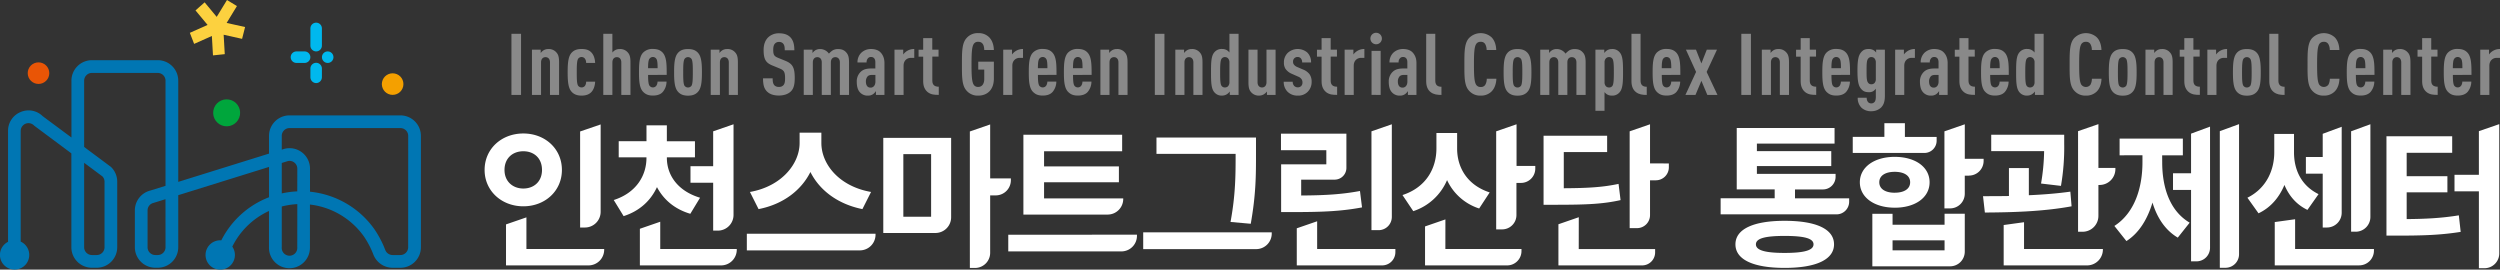
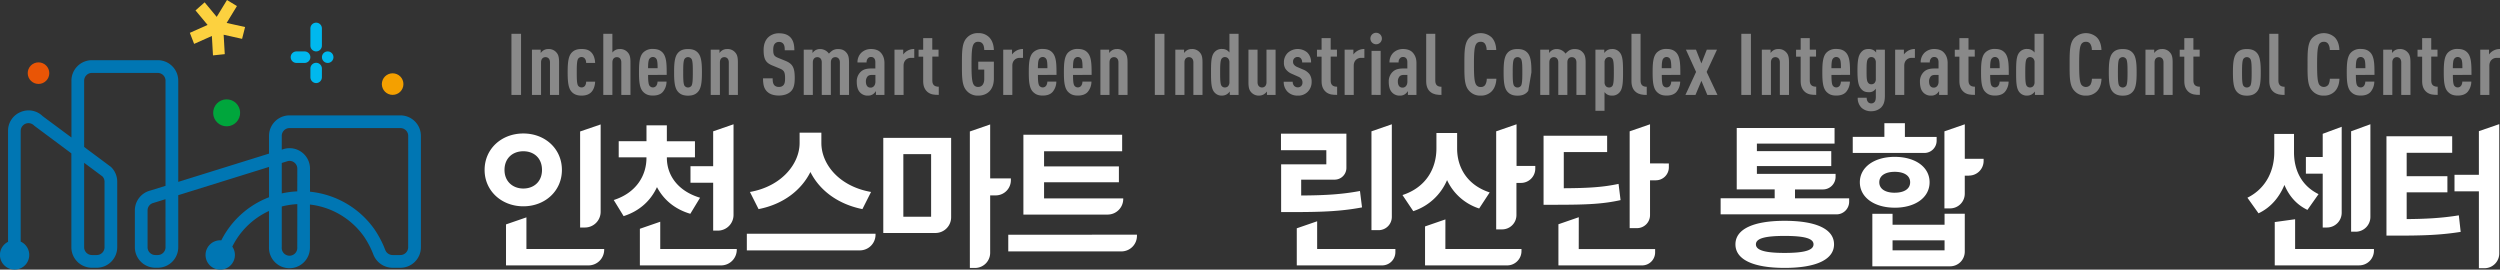
<svg xmlns="http://www.w3.org/2000/svg" viewBox="0 0 2173.87 234.41">
  <rect x="0" y="0" width="2173.87" height="234.41" fill="#333333" stroke="none" />
  <defs>
    <style>.cls-1{fill:#fcd13f;}.cls-2{fill:#00a63c;}.cls-3{fill:#e95506;}.cls-4{fill:#f4a000;}.cls-5{fill:#0076b3;}.cls-6{fill:#00b8ee;}.cls-7{fill:#fff;}.cls-8{fill:#898989;}</style>
  </defs>
  <g id="레이어_2" data-name="레이어 2">
    <g id="Layer_1" data-name="Layer 1">
      <polygon class="cls-1" points="194.48 30.22 194.48 30.21 210.51 33.78 213.11 23.5 197.08 19.94 206.02 5.27 197.38 0 188.44 14.67 188.44 14.67 177.94 2.04 170 9.05 180.5 21.68 180.5 21.68 180.5 21.68 165.07 28.55 168.8 38.16 184.23 31.29 185.2 48.16 195.44 47.08 194.48 30.22 194.48 30.22" />
      <circle class="cls-2" cx="197.06" cy="98.1" r="11.72" transform="translate(68.83 277.02) rotate(-80.83)" />
      <circle class="cls-3" cx="33.48" cy="63.61" r="9.38" transform="translate(-21.96 17.86) rotate(-22.71)" />
      <circle class="cls-4" cx="341.43" cy="73.12" r="9.38" transform="translate(201.86 393.19) rotate(-78.53)" />
      <path class="cls-5" d="M348.15,100.33H251.73a17.84,17.84,0,0,0-17.81,17.82v15.42L155,158.15v-88a17.83,17.83,0,0,0-17.81-17.82H79.93A17.83,17.83,0,0,0,62.12,70.18v49.39L37.1,101A17.48,17.48,0,0,0,18,97.39,17.54,17.54,0,0,0,7,113.85v96.43a12.74,12.74,0,1,0,11-.19V113.85a6.76,6.76,0,0,1,11.54-4.78,6,6,0,0,0,.61.52l31.91,23.76V215a17.84,17.84,0,0,0,17.81,17.82h4.19A17.84,17.84,0,0,0,101.93,215V158a17.75,17.75,0,0,0-5.21-12.61,7.31,7.31,0,0,0-.61-.52L73.17,127.79V70.18a6.77,6.77,0,0,1,6.76-6.77h57.24a6.77,6.77,0,0,1,6.76,6.77v91.4l-13.14,4.09A17.76,17.76,0,0,0,117.27,183V215a17.84,17.84,0,0,0,17.81,17.82h2.09A17.84,17.84,0,0,0,155,215V169.72l78.94-24.57v26.36A77.58,77.58,0,0,0,192.43,209c-.3,0-.6-.05-.91-.05A12.76,12.76,0,1,0,202,214.46a66.55,66.55,0,0,1,31.89-31V215a17.81,17.81,0,1,0,35.61,0V177.85a67,67,0,0,1,47,27.84,78.11,78.11,0,0,1,8,15.23,18,18,0,0,0,16.8,11.93h6.82A17.84,17.84,0,0,0,366,215V118.15A17.84,17.84,0,0,0,348.15,100.33Zm-259,53.13A6.76,6.76,0,0,1,90.89,158v57a6.78,6.78,0,0,1-6.77,6.77H79.93A6.77,6.77,0,0,1,73.17,215V141.57ZM143.93,215a6.77,6.77,0,0,1-6.76,6.77h-2.09a6.78,6.78,0,0,1-6.77-6.77V183a6.74,6.74,0,0,1,5.22-6.59l.37-.1,10-3.12Zm114.56,0A6.77,6.77,0,1,1,245,215V179.57a67.29,67.29,0,0,1,13.53-2.07Zm0-48.59A77.66,77.66,0,0,0,245,168.2V141.71l5.38-1.67a6.76,6.76,0,0,1,8.15,6.62ZM354.92,215a6.78,6.78,0,0,1-6.77,6.77h-6.82a6.89,6.89,0,0,1-6.41-4.63,88.06,88.06,0,0,0-9.35-17.82,78.06,78.06,0,0,0-56-32.61V146.66a17.8,17.8,0,0,0-21.89-17.34l-.37.1-2.31.72v-12a6.78,6.78,0,0,1,6.77-6.77h96.42a6.78,6.78,0,0,1,6.77,6.77Z" />
      <path class="cls-6" d="M274.91,44.7a5,5,0,0,1-5-5V24.71a5,5,0,1,1,10,0V39.66A5,5,0,0,1,274.91,44.7Z" />
      <path class="cls-6" d="M274.91,72.26a5.13,5.13,0,0,1-5-5.23V59.61a5,5,0,1,1,10,0V67A5.13,5.13,0,0,1,274.91,72.26Z" />
      <path class="cls-6" d="M252.78,49.72a5,5,0,0,1,5-5h7.09a5,5,0,0,1,0,10h-7.09A5,5,0,0,1,252.78,49.72Z" />
      <circle class="cls-6" cx="284.95" cy="49.72" r="5.02" />
      <path class="cls-7" d="M455.06,179.39c-18.91,0-33.67-13.42-33.67-31.59,0-18.44,14.76-31.73,33.67-31.73s33.55,13.29,33.55,31.73C488.61,166,474,179.39,455.06,179.39Zm0-15.46c9.26,0,16.24-6.1,16.24-16.13,0-10.31-7-16.27-16.24-16.27s-16.37,6-16.37,16.27C438.69,157.83,445.94,163.93,455.06,163.93Zm70.31,52.61v.51a13.66,13.66,0,0,1-13.58,13.73H440V195.13L457.75,189v27.52ZM508.7,197.83h-4.26V114.32l17.85-6.11V184.1A13.66,13.66,0,0,1,508.7,197.83Z" />
      <path class="cls-7" d="M600.27,185.9c-13.82-4.07-23.34-12.48-29-23.19-5.37,11.66-15,20.75-29,25.22l-8.59-14c19.86-6.38,28.45-21.56,28.45-36.61v-.54H538v-14h24.15V109h17.71v13.83H604.3v14H579.88v.54c0,14.23,8.72,28.47,28.85,34.57Zm40.39,30.64v.51a13.66,13.66,0,0,1-13.58,13.73H556.4V198.93l17.71-6.12v23.73Zm-20.53-72V114.19l17.71-6.12v78.74a13.65,13.65,0,0,1-13.58,13.73h-4.13V158.92H600.41V144.54Z" />
      <path class="cls-7" d="M761.32,203.25V204a13.65,13.65,0,0,1-13.58,13.72H649.41V203.25Zm-11.41-21.42c-21.47-4.34-37.3-16.41-45.22-32.27-7.91,15.86-23.61,28.07-45.08,32.27l-7.51-14.91c27.77-4.89,43.2-24.68,43.2-42.58v-9h18.92v9c0,18.31,15.3,37.69,43.21,42.58Z" />
      <path class="cls-7" d="M768.06,119.87h59v69a13.65,13.65,0,0,1-13.57,13.72H768.06Zm17.44,68.6h24.15V134H785.5Zm80.4-18.57H861v49.79A13.19,13.19,0,0,1,847.92,233h-4.59V114.32L861,108.21v46.91h18v1.53A13.18,13.18,0,0,1,865.9,169.9Z" />
      <path class="cls-7" d="M988.64,204.07V205a13.54,13.54,0,0,1-13.47,13.61H876.74v-14.5Zm-25.41-17.49H889.89V117.16h85.87v14.37H907.87v13.15h65.07v13.83H907.87v14H976.7V173A13.55,13.55,0,0,1,963.23,186.58Z" />
-       <path class="cls-7" d="M1105.84,202v1a13.55,13.55,0,0,1-13.47,13.62h-98.3V202Zm-31.4-68.2h-68.83V119.6h86.54v14.77c0,17.5,0,34.58-4.56,60.21L1070,193c4.43-23.87,4.43-41.63,4.43-58.58Z" />
      <path class="cls-7" d="M1184.35,180.34c-17.31,3.25-33.14,4.07-59.44,4.07H1114V142.92h39.31V130.58h-39.44V116.21h56.89v29.72a10.23,10.23,0,0,1-10.17,10.28h-29.15V170c21.87-.13,35.83-1.08,51.12-3.93Zm29,36.2v2.66a11.52,11.52,0,0,1-11.46,11.58h-74.28V198.52l17.71-6.11v24.13Zm-14.55-16.4h-6.25V114.19l17.71-6.12v80.48A11.53,11.53,0,0,1,1198.78,200.14Z" />
      <path class="cls-7" d="M1286.2,181.29a46.38,46.38,0,0,1-27.91-24.68,48.24,48.24,0,0,1-29.38,27l-9.39-14c20.8-6.78,29.52-23.46,29.52-40.54V115.66h18v13.56c0,15.87,8.31,31.59,28.31,38.1Zm-29.38,35.25H1323v1.72a12.46,12.46,0,0,1-12.39,12.52h-71.47V196.89l17.71-6.11ZM1335,144.27v2.27a12.44,12.44,0,0,1-12.38,12.51h-4v27.89a12.45,12.45,0,0,1-12.38,12.52H1301V114.19l17.71-6.12v36.2Z" />
      <path class="cls-7" d="M1409.16,174c-15.17,3.39-29.26,4.06-56.63,4.06H1342.2V118h55.28v14.24h-37.7v31.45c22-.13,34.21-.95,47.63-3.79Zm-36.37,42.57h66.42v2.86A11.31,11.31,0,0,1,1428,230.78h-72.88V195l17.71-6.12Zm78.36-74.44v3.28a11.31,11.31,0,0,1-11.25,11.37h-5.12V187a11.31,11.31,0,0,1-11.25,11.37h-6.46V114.19l17.71-6.12v34Z" />
      <path class="cls-7" d="M1607.93,172.47v2.93a11,11,0,0,1-10.92,11H1496.17v-14h47v-7.72h-33V111.32h85.07v13.56H1527.7v6.51h64.67v13H1527.7v6.78h68.43v2.51a11,11,0,0,1-10.93,11.05h-24.36v7.72Zm-13.15,40c0,13.29-15.69,20.48-42.93,20.48s-42.8-7.19-42.8-20.48,15.69-20.47,42.8-20.47S1594.78,199.05,1594.78,212.47Zm-17.84,0c0-5.15-7.92-7.32-25.09-7.32s-25,2.17-25,7.32,7.92,7.46,25,7.46S1576.94,217.63,1576.94,212.47Z" />
      <path class="cls-7" d="M1673.42,133h-62.37v-14h27.51V107.12h17.84v11.93H1684l0,3.38A10.65,10.65,0,0,1,1673.42,133Zm-25.87,47.59c-17.85,0-30.33-9-30.33-22.1s12.48-22.1,30.33-22.1,30.32,8.81,30.32,22.1S1665.39,180.61,1647.55,180.61Zm43.34,5.29h17.57v32.87a12.75,12.75,0,0,1-12.69,12.82h-67.68V185.9h17.58v9.49h45.22Zm-43.34-18.31c7.91,0,13.41-3.11,13.41-9.08s-5.5-9.08-13.41-9.08-13.42,3.11-13.42,9.08S1639.63,167.59,1647.55,167.59ZM1690.89,209h-45.22v8.68h45.22Zm21.25-56.27h-3.68v15.65a12.75,12.75,0,0,1-12.69,12.82h-5v-67l17.71-6.12v30h16.37v1.82A12.75,12.75,0,0,1,1712.14,152.68Z" />
-       <path class="cls-7" d="M1801.34,179.39c-25.49,4.75-54.2,5.29-75.4,5.42l-1.61-14.23c6.84,0,14.49,0,22.54-.14V146.17h17.31v23.59c12.21-.54,24.55-1.49,36.09-3.11Zm-26.56-19.8a179.3,179.3,0,0,0,2.68-28.2h-46V117.16h63.46v7.72a196.08,196.08,0,0,1-2.81,36.75ZM1760,216.54h68.56v.39a13.77,13.77,0,0,1-13.7,13.85h-72.57V195.67l17.71-2.45Zm79.43-70.5V147a13.78,13.78,0,0,1-13.7,13.84h-1.06v26.83a13.78,13.78,0,0,1-13.7,13.85h-4V114.05l17.71-6.11V146Z" />
-       <path class="cls-7" d="M1880.14,141.15c0,20.88,6,41.9,23.88,52.48l-10.33,13c-11-6.5-18-17.35-22-30.5-4.29,14.23-11.54,26.44-22.67,33.49l-10.47-13.16c18-11.52,24.42-33.89,24.42-55.32v-6.1H1843.1v-14.5h55v14.5h-18Zm25.09-24.93,16.5-6.11V215.4A11.79,11.79,0,0,1,1910,227.25h-4.77v-62.1h-15.7v-14.5h15.7Zm41.73-8.28V221a11.79,11.79,0,0,1-11.73,11.85h-5V114.05Z" />
      <path class="cls-7" d="M2006.43,182.51c-9.66-4.61-16.1-12.34-20-21.7-4.42,10.58-11.67,19.53-22.54,24.68l-9.66-13.56c16.91-8.4,23.35-24.54,23.35-39.45v-16h17.17v16c0,14.64,5.91,28.74,21.34,36.33Zm57.83,34v1.33a12.84,12.84,0,0,1-12.78,12.91H1978V193.09l17.71-2.45v25.9Zm-44.55-65.49h-14.63V136.54h14.63V116.35l16.5-6.11v74.68a12.84,12.84,0,0,1-12.77,12.91h-3.73Zm28.69,50.44h-4v-87.3l16.77-6.12v80.51A12.84,12.84,0,0,1,2048.4,201.49Z" />
      <path class="cls-7" d="M2092.72,190.51c16.64-.14,30.19-.81,45.35-3.26l1.61,14.38c-17.85,2.84-33.68,3.25-54.48,3.25h-10.06V118.51h57.16v14.37h-39.58v20.34h35.42v14h-35.42Zm80.5-82.57V220.31a12.84,12.84,0,0,1-12.77,12.91h-4.94V166.37h-21.2V152h21.2V114.05Z" />
      <path class="cls-8" d="M444.72,82.54V29.39h8.36V82.54Z" />
      <path class="cls-8" d="M478.23,82.54V54.25c0-3.06-1.71-4.55-3.88-4.55s-3.88,1.49-3.88,4.55V82.54h-7.91V43.2h7.61v2.91a9,9,0,0,1,2.62-2.46,7.78,7.78,0,0,1,3.95-1,8.62,8.62,0,0,1,7.17,3.06c1.57,1.79,2.24,3.95,2.24,8.51V82.54Z" />
      <path class="cls-8" d="M514.06,80.23c-2,2-4.85,2.91-8.36,2.91-3.73,0-7-1-9.33-4.18-2.46-3.43-2.76-9.48-2.76-16.12s.3-12.69,2.76-16.13c2.32-3.21,5.6-4.1,9.33-4.1,3.36,0,6.05.59,8.29,2.76,2.46,2.39,3.36,6,3.51,9.33h-7.84A5.79,5.79,0,0,0,508.61,51a3.56,3.56,0,0,0-2.91-1.42,3.66,3.66,0,0,0-3.06,1.65c-1,1.79-1.12,5.74-1.12,11.57s.08,9.85,1.12,11.64a3.8,3.8,0,0,0,6,.23A6,6,0,0,0,509.66,71h7.84C517.35,74.63,516.23,78.06,514.06,80.23Z" />
      <path class="cls-8" d="M540.26,82.54V54.25c0-3.06-1.71-4.55-3.88-4.55s-3.88,1.49-3.88,4.55V82.54h-7.91V29.39h7.91V45.74a7.74,7.74,0,0,1,2.31-2.09,7.85,7.85,0,0,1,4-1,8.62,8.62,0,0,1,7.17,3.06c1.57,1.79,2.24,3.95,2.24,8.51V82.54Z" />
      <path class="cls-8" d="M563.55,65.15c0,4.48.23,7.91,1.2,9.33a3.69,3.69,0,0,0,6,0,6.44,6.44,0,0,0,1-3.51h7.84a14.16,14.16,0,0,1-3.28,9c-2,2.24-5.08,3.13-8.51,3.13-3.66,0-6.12-.82-8.51-3.21-3.36-3.36-3.66-9.93-3.66-17.09s.3-13.74,3.66-17.1a11.14,11.14,0,0,1,8.43-3.13c3.29,0,6.12.67,8.44,3.13,3.81,4,3.51,12,3.58,19.41Zm7.17-14a3.62,3.62,0,0,0-6,0c-.9,1.12-1.2,4.11-1.2,8.14h8.29C571.84,55.3,571.62,52.31,570.72,51.19Z" />
      <path class="cls-8" d="M607.59,79c-2.31,3.21-5.52,4.18-9.33,4.18s-7-1-9.33-4.18c-2.46-3.43-2.76-9.48-2.76-16.12s.3-12.69,2.76-16.13c2.32-3.21,5.53-4.1,9.33-4.1s7,.89,9.33,4.1c2.47,3.44,2.77,9.48,2.77,16.13S610.06,75.53,607.59,79Zm-6.27-27.69a3.66,3.66,0,0,0-6.12,0c-1,1.79-1.12,5.74-1.12,11.57s.08,9.85,1.12,11.64a3.77,3.77,0,0,0,6.12,0c1-1.79,1.12-5.82,1.12-11.64S602.37,53.06,601.32,51.27Z" />
      <path class="cls-8" d="M633.72,82.54V54.25c0-3.06-1.72-4.55-3.88-4.55S626,51.19,626,54.25V82.54H618V43.2h7.62v2.91a9.12,9.12,0,0,1,2.61-2.46,7.85,7.85,0,0,1,4-1,8.6,8.6,0,0,1,7.16,3.06c1.57,1.79,2.24,3.95,2.24,8.51V82.54Z" />
      <path class="cls-8" d="M687.62,79.56c-2.17,2.09-5.68,3.51-10.38,3.51s-8.06-1.27-10.3-3.51c-2.54-2.54-3.44-5.83-3.44-11.42h8.36c0,2.83.3,4.62,1.5,6a5,5,0,0,0,3.88,1.42,4.92,4.92,0,0,0,4-1.5c1.12-1.27,1.42-3.06,1.42-5.89,0-5.68-.9-7.09-5-8.74l-6.35-2.61C666,54.55,664,51.64,664,43.43c0-4.78,1.42-8.66,4.33-11.28a13.39,13.39,0,0,1,9.11-3.2c4.25,0,7.39,1.12,9.55,3.2,2.77,2.69,3.74,6.5,3.74,11.58h-8.36c0-2.39-.15-4.26-1.27-5.68a4.41,4.41,0,0,0-3.74-1.57,4.47,4.47,0,0,0-3.58,1.5c-1,1.12-1.42,2.91-1.42,5.22,0,4.33.67,5.68,4.41,7.17L683,52.91c6.34,2.61,8.06,6,8.06,14.93C691.05,73.29,690.3,76.94,687.62,79.56Z" />
      <path class="cls-8" d="M730.31,82.54V54.25c0-3.06-1.79-4.55-3.95-4.55s-3.89,1.49-3.89,4.55V82.54h-7.91V54.25c0-3.06-1.72-4.55-3.88-4.55s-3.88,1.49-3.88,4.55V82.54h-7.91V43.2h7.61v2.91a9.12,9.12,0,0,1,2.61-2.46,7.85,7.85,0,0,1,4-1,9.37,9.37,0,0,1,7.69,4,15,15,0,0,1,3.51-3,9.59,9.59,0,0,1,4.18-1c3.65,0,5.67,1,7.46,3.06,1.57,1.79,2.32,3.95,2.32,8.51V82.54Z" />
      <path class="cls-8" d="M761.66,82.54V79.18a9.91,9.91,0,0,1-2.39,2.62,7.26,7.26,0,0,1-4.48,1.34,8.8,8.8,0,0,1-7.39-3.28C745.84,78,745,75,745,71.05a11.4,11.4,0,0,1,3.65-8.81c1.94-1.72,4.48-2.69,9-2.69h3.51V54.1c0-2.91-1.35-4.55-3.81-4.55a3.32,3.32,0,0,0-2.62,1.12,5,5,0,0,0-1.19,3.66h-7.91a11.43,11.43,0,0,1,3.36-8.51,12.17,12.17,0,0,1,8.28-3.21c3.29,0,6.35.82,8.36,2.91s3.44,5,3.44,9.25V82.54Zm-.44-17.39H758.6c-1.71,0-3,.15-4.1,1.19a6.61,6.61,0,0,0-1.57,4.41c0,3.51,1.42,5.45,4.1,5.45,2.39,0,4.19-2,4.19-5.23Z" />
      <path class="cls-8" d="M792.27,50.29c-3.74,0-6.57,2.54-6.57,6.8V82.54h-7.91V43.2h7.61v4.18A11.61,11.61,0,0,1,795,42.61v7.68Z" />
      <path class="cls-8" d="M806.75,80.16c-2.47-2-4-4.93-4-9.56V49.25h-4v-6h4V33.13h7.91V43.2h5.45v6H810.7v20.9c0,3.66,1.87,5.3,5.6,5.3v7.09C812.57,82.54,809.43,82.25,806.75,80.16Z" />
      <path class="cls-8" d="M850.64,83.14a12.67,12.67,0,0,1-10.3-4.48c-4-4.48-3.89-12.24-3.89-22.69s-.07-18.22,3.89-22.7a12.7,12.7,0,0,1,10.3-4.47,12.89,12.89,0,0,1,9.48,3.58c2.61,2.69,4,6.57,4.1,11.12h-8.36c-.07-3-.74-7.16-5.22-7.16a4.29,4.29,0,0,0-4,2c-1.57,2.54-1.86,7.91-1.86,17.62s.29,15.08,1.86,17.62a4.29,4.29,0,0,0,4,2c3.58,0,5.22-3.13,5.22-6.79V60.52h-5.22V53.65h13.58V68.36C864.22,78,858.55,83.14,850.64,83.14Z" />
      <path class="cls-8" d="M886.84,50.29c-3.73,0-6.57,2.54-6.57,6.8V82.54h-7.91V43.2H880v4.18a11.65,11.65,0,0,1,9.56-4.77v7.68Z" />
      <path class="cls-8" d="M902.52,65.15c0,4.48.22,7.91,1.19,9.33a3.7,3.7,0,0,0,6,0,6.53,6.53,0,0,0,1-3.51h7.84a14.17,14.17,0,0,1-3.29,9c-2,2.24-5.07,3.13-8.51,3.13-3.66,0-6.12-.82-8.51-3.21-3.36-3.36-3.66-9.93-3.66-17.09s.3-13.74,3.66-17.1a11.17,11.17,0,0,1,8.44-3.13c3.28,0,6.12.67,8.43,3.13,3.81,4,3.51,12,3.59,19.41Zm7.16-14a3.62,3.62,0,0,0-6,0c-.89,1.12-1.19,4.11-1.19,8.14h8.28C910.8,55.3,910.58,52.31,909.68,51.19Z" />
      <path class="cls-8" d="M933.05,65.15c0,4.48.22,7.91,1.19,9.33a3.7,3.7,0,0,0,6,0,6.44,6.44,0,0,0,1-3.51h7.84a14.17,14.17,0,0,1-3.29,9c-2,2.24-5.07,3.13-8.51,3.13-3.66,0-6.12-.82-8.51-3.21-3.36-3.36-3.66-9.93-3.66-17.09s.3-13.74,3.66-17.1a11.17,11.17,0,0,1,8.44-3.13c3.28,0,6.12.67,8.43,3.13,3.81,4,3.51,12,3.59,19.41Zm7.16-14a3.62,3.62,0,0,0-6,0c-.89,1.12-1.19,4.11-1.19,8.14h8.28C941.33,55.3,941.11,52.31,940.21,51.19Z" />
      <path class="cls-8" d="M972.53,82.54V54.25c0-3.06-1.71-4.55-3.88-4.55s-3.88,1.49-3.88,4.55V82.54h-7.91V43.2h7.61v2.91a9.15,9.15,0,0,1,2.62-2.46,7.81,7.81,0,0,1,3.95-1,8.62,8.62,0,0,1,7.17,3.06c1.57,1.79,2.24,3.95,2.24,8.51V82.54Z" />
      <path class="cls-8" d="M1004.18,82.54V29.39h8.36V82.54Z" />
      <path class="cls-8" d="M1037.7,82.54V54.25c0-3.06-1.72-4.55-3.88-4.55s-3.88,1.49-3.88,4.55V82.54H1022V43.2h7.62v2.91a9.12,9.12,0,0,1,2.61-2.46,7.85,7.85,0,0,1,4-1,8.6,8.6,0,0,1,7.16,3.06c1.57,1.79,2.24,3.95,2.24,8.51V82.54Z" />
      <path class="cls-8" d="M1069.35,82.54v-3a9.31,9.31,0,0,1-2.61,2.46,7.91,7.91,0,0,1-4,1.12,8.13,8.13,0,0,1-6.94-3.06c-2.62-3.21-2.76-8.73-2.76-17.24s.14-14,2.76-17.17a8.14,8.14,0,0,1,6.94-3.06,7.85,7.85,0,0,1,4,1,7.74,7.74,0,0,1,2.31,2.09V29.39H1077V82.54Zm-.3-28.14a5,5,0,0,0-1.27-3.73,3.91,3.91,0,0,0-2.69-1.05,3.52,3.52,0,0,0-3,1.65c-1,1.79-1.12,5.74-1.12,11.57s.07,9.85,1.12,11.64a3.45,3.45,0,0,0,3,1.57,3.84,3.84,0,0,0,2.69-1,5,5,0,0,0,1.27-3.73Z" />
      <path class="cls-8" d="M1101.67,82.54v-3A9.4,9.4,0,0,1,1099,82a7.87,7.87,0,0,1-4,1.12,8.62,8.62,0,0,1-7.17-3.06c-1.57-1.79-2.24-4-2.24-8.51V43.2h7.91V71.5c0,3.06,1.72,4.55,3.89,4.55s3.88-1.49,3.88-4.55V43.2h7.91V82.54Z" />
      <path class="cls-8" d="M1137,79.93a11.35,11.35,0,0,1-8.59,3.21,12.16,12.16,0,0,1-8.66-3.21,12,12,0,0,1-3.5-8.88h7.83a5.08,5.08,0,0,0,1.35,3.73,4.52,4.52,0,0,0,6,.07,4.21,4.21,0,0,0,1.12-3.13,4.88,4.88,0,0,0-.82-2.91,6.62,6.62,0,0,0-3.06-2.24l-5.22-2.32a12.58,12.58,0,0,1-5.75-4.55,9.85,9.85,0,0,1-1.27-5.37,11.28,11.28,0,0,1,3.43-8.44,12.84,12.84,0,0,1,16.8-.3,11.46,11.46,0,0,1,3.36,8.74h-7.76a5,5,0,0,0-1.12-3.59,3.64,3.64,0,0,0-2.77-1.19,3.85,3.85,0,0,0-4,4.1A3.83,3.83,0,0,0,1125,56a6.72,6.72,0,0,0,2.91,2.24l5.23,2.24a12.52,12.52,0,0,1,5.74,4.33,11.27,11.27,0,0,1,1.65,6.42A11.93,11.93,0,0,1,1137,79.93Z" />
      <path class="cls-8" d="M1153.18,80.16c-2.47-2-4-4.93-4-9.56V49.25h-4v-6h4V33.13h7.91V43.2h5.45v6h-5.45v20.9c0,3.66,1.87,5.3,5.6,5.3v7.09C1159,82.54,1155.86,82.25,1153.18,80.16Z" />
      <path class="cls-8" d="M1183.71,50.29c-3.74,0-6.57,2.54-6.57,6.8V82.54h-7.92V43.2h7.62v4.18a11.61,11.61,0,0,1,9.55-4.77v7.68Z" />
      <path class="cls-8" d="M1196.62,38.5a5,5,0,1,1,5-5A5,5,0,0,1,1196.62,38.5Zm-4,44V44.25h7.92V82.54Z" />
      <path class="cls-8" d="M1224.24,82.54V79.18a9.91,9.91,0,0,1-2.39,2.62,7.28,7.28,0,0,1-4.48,1.34,8.8,8.8,0,0,1-7.39-3.28c-1.57-1.87-2.39-4.86-2.39-8.81a11.41,11.41,0,0,1,3.66-8.81c1.94-1.72,4.48-2.69,9-2.69h3.51V54.1c0-2.91-1.34-4.55-3.81-4.55a3.31,3.31,0,0,0-2.61,1.12,5,5,0,0,0-1.19,3.66h-7.92a11.47,11.47,0,0,1,3.36-8.51,12.22,12.22,0,0,1,8.29-3.21c3.28,0,6.34.82,8.36,2.91s3.43,5,3.43,9.25V82.54Zm-.45-17.39h-2.61c-1.72,0-3,.15-4.11,1.19a6.61,6.61,0,0,0-1.57,4.41c0,3.51,1.42,5.45,4.11,5.45,2.39,0,4.18-2,4.18-5.23Z" />
      <path class="cls-8" d="M1244.09,80.16c-2.46-1.87-3.95-4.86-3.95-9.56V29.39h7.91V70.15c0,3.51,1.72,5.3,5.37,5.3v7.09C1249.77,82.54,1246.71,82.17,1244.09,80.16Z" />
      <path class="cls-8" d="M1296.72,79.78a12.82,12.82,0,0,1-9.18,3.36,12.69,12.69,0,0,1-10.31-4.48c-4-4.48-3.88-12.17-3.88-22.62s-.07-18.29,3.88-22.77a14.15,14.15,0,0,1,19.56-1c2.61,2.46,4.11,6.49,4.26,11.2h-8.36a10.23,10.23,0,0,0-1.27-5.15,4.11,4.11,0,0,0-3.88-1.94,4.29,4.29,0,0,0-4,2c-1.57,2.54-1.87,7.91-1.87,17.62s.3,15.08,1.87,17.62a4.29,4.29,0,0,0,4,2,4.23,4.23,0,0,0,4-1.94,10.29,10.29,0,0,0,1.27-5.22h8.36C1301,73.21,1299.4,77.32,1296.72,79.78Z" />
-       <path class="cls-8" d="M1328.89,79c-2.31,3.21-5.53,4.18-9.33,4.18s-7-1-9.33-4.18c-2.47-3.43-2.76-9.48-2.76-16.12s.29-12.69,2.76-16.13c2.31-3.21,5.52-4.1,9.33-4.1s7,.89,9.33,4.1c2.46,3.44,2.76,9.48,2.76,16.13S1331.35,75.53,1328.89,79Zm-6.27-27.69a3.66,3.66,0,0,0-6.12,0c-1,1.79-1.12,5.74-1.12,11.57s.07,9.85,1.12,11.64a3.77,3.77,0,0,0,6.12,0c1-1.79,1.12-5.82,1.12-11.64S1323.66,53.06,1322.62,51.27Z" />
+       <path class="cls-8" d="M1328.89,79c-2.31,3.21-5.53,4.18-9.33,4.18s-7-1-9.33-4.18c-2.47-3.43-2.76-9.48-2.76-16.12s.29-12.69,2.76-16.13c2.31-3.21,5.52-4.1,9.33-4.1s7,.89,9.33,4.1c2.46,3.44,2.76,9.48,2.76,16.13Zm-6.27-27.69a3.66,3.66,0,0,0-6.12,0c-1,1.79-1.12,5.74-1.12,11.57s.07,9.85,1.12,11.64a3.77,3.77,0,0,0,6.12,0c1-1.79,1.12-5.82,1.12-11.64S1323.66,53.06,1322.62,51.27Z" />
      <path class="cls-8" d="M1370.77,82.54V54.25c0-3.06-1.79-4.55-4-4.55s-3.88,1.49-3.88,4.55V82.54H1355V54.25c0-3.06-1.72-4.55-3.89-4.55s-3.88,1.49-3.88,4.55V82.54h-7.91V43.2H1347v2.91a9.28,9.28,0,0,1,2.62-2.46,7.81,7.81,0,0,1,4-1,9.36,9.36,0,0,1,7.69,4,15,15,0,0,1,3.51-3,9.63,9.63,0,0,1,4.18-1c3.66,0,5.67,1,7.47,3.06,1.56,1.79,2.31,3.95,2.31,8.51V82.54Z" />
      <path class="cls-8" d="M1408.46,80.08a8.14,8.14,0,0,1-6.94,3.06,7.85,7.85,0,0,1-4-1,7.74,7.74,0,0,1-2.31-2.09V96.35h-7.91V43.2H1395v2.91a9.31,9.31,0,0,1,2.61-2.46,7.85,7.85,0,0,1,4-1,8.13,8.13,0,0,1,6.94,3.06c2.62,3.21,2.76,8.66,2.76,17.17S1411.08,76.87,1408.46,80.08Zm-6.27-28.81a3.52,3.52,0,0,0-3-1.65,3.93,3.93,0,0,0-2.69,1.05,5,5,0,0,0-1.27,3.73V71.35a5,5,0,0,0,1.27,3.73,3.86,3.86,0,0,0,2.69,1,3.45,3.45,0,0,0,3-1.57c1-1.79,1.12-5.82,1.12-11.64S1403.24,53.06,1402.19,51.27Z" />
      <path class="cls-8" d="M1422.64,80.16c-2.46-1.87-4-4.86-4-9.56V29.39h7.91V70.15c0,3.51,1.72,5.3,5.37,5.3v7.09C1428.32,82.54,1425.26,82.17,1422.64,80.16Z" />
      <path class="cls-8" d="M1445,65.15c0,4.48.23,7.91,1.2,9.33a3.69,3.69,0,0,0,6,0,6.44,6.44,0,0,0,1-3.51H1461a14.16,14.16,0,0,1-3.28,9c-2,2.24-5.08,3.13-8.51,3.13-3.66,0-6.12-.82-8.51-3.21-3.36-3.36-3.66-9.93-3.66-17.09s.3-13.74,3.66-17.1a11.14,11.14,0,0,1,8.43-3.13c3.29,0,6.12.67,8.44,3.13,3.81,4,3.51,12,3.58,19.41Zm7.17-14a3.62,3.62,0,0,0-6,0c-.9,1.12-1.2,4.11-1.2,8.14h8.29C1453.25,55.3,1453,52.31,1452.13,51.19Z" />
      <path class="cls-8" d="M1484.6,82.54l-5.15-12.24-5.15,12.24h-8.74l9.26-20L1466,43.2h8.74l4.7,11.95,4.7-11.95H1493l-9,19.34,9.41,20Z" />
      <path class="cls-8" d="M1514.16,82.54V29.39h8.36V82.54Z" />
      <path class="cls-8" d="M1547.67,82.54V54.25c0-3.06-1.71-4.55-3.88-4.55s-3.88,1.49-3.88,4.55V82.54H1532V43.2h7.61v2.91a9.12,9.12,0,0,1,2.61-2.46,7.85,7.85,0,0,1,4-1,8.62,8.62,0,0,1,7.17,3.06c1.57,1.79,2.24,3.95,2.24,8.51V82.54Z" />
      <path class="cls-8" d="M1569.77,80.16c-2.46-2-4-4.93-4-9.56V49.25h-4v-6h4V33.13h7.91V43.2h5.45v6h-5.45v20.9c0,3.66,1.87,5.3,5.6,5.3v7.09C1575.59,82.54,1572.46,82.25,1569.77,80.16Z" />
      <path class="cls-8" d="M1592.54,65.15c0,4.48.22,7.91,1.19,9.33a3.7,3.7,0,0,0,6,0,6.53,6.53,0,0,0,1-3.51h7.84a14.17,14.17,0,0,1-3.29,9c-2,2.24-5.08,3.13-8.51,3.13-3.66,0-6.12-.82-8.51-3.21-3.36-3.36-3.66-9.93-3.66-17.09s.3-13.74,3.66-17.1a11.17,11.17,0,0,1,8.44-3.13c3.28,0,6.12.67,8.43,3.13,3.81,4,3.51,12,3.58,19.41Zm7.16-14a3.62,3.62,0,0,0-6,0c-.9,1.12-1.19,4.11-1.19,8.14h8.28C1600.82,55.3,1600.6,52.31,1599.7,51.19Z" />
      <path class="cls-8" d="M1635.68,93.52a12.39,12.39,0,0,1-8.51,3.21,12.07,12.07,0,0,1-8.51-3.06,11.69,11.69,0,0,1-3.28-8.66h7.83a5.57,5.57,0,0,0,1.12,3.73,3.89,3.89,0,0,0,5.68-.08c.82-1,1.12-2.38,1.12-4.85V77.09a8.6,8.6,0,0,1-2.24,2.17,6.74,6.74,0,0,1-3.81.9c-3.28,0-5-.83-6.79-2.92-2.47-2.91-3.14-7.39-3.14-15.82s.67-13,3.14-15.9c1.79-2.09,3.43-2.91,6.79-2.91a8.31,8.31,0,0,1,4,1,7.78,7.78,0,0,1,2.32,2.09V43.2H1639V83.29C1639,88.37,1637.85,91.35,1635.68,93.52Zm-4.55-39.12a5.24,5.24,0,0,0-1.2-3.66,3.62,3.62,0,0,0-2.76-1.12,3.37,3.37,0,0,0-2.91,1.65c-1.19,1.56-1.19,5.37-1.19,10.22s0,8.66,1.19,10.23a3.33,3.33,0,0,0,2.91,1.57,3.8,3.8,0,0,0,2.84-1.12,5.06,5.06,0,0,0,1.12-3.59Z" />
      <path class="cls-8" d="M1662.41,50.29c-3.74,0-6.57,2.54-6.57,6.8V82.54h-7.92V43.2h7.62v4.18a11.61,11.61,0,0,1,9.55-4.77v7.68Z" />
      <path class="cls-8" d="M1686.14,82.54V79.18a9.91,9.91,0,0,1-2.39,2.62,7.26,7.26,0,0,1-4.48,1.34,8.8,8.8,0,0,1-7.39-3.28c-1.56-1.87-2.39-4.86-2.39-8.81a11.41,11.41,0,0,1,3.66-8.81c1.94-1.72,4.48-2.69,9-2.69h3.5V54.1c0-2.91-1.34-4.55-3.8-4.55a3.32,3.32,0,0,0-2.62,1.12,5,5,0,0,0-1.19,3.66h-7.91a11.43,11.43,0,0,1,3.36-8.51,12.17,12.17,0,0,1,8.28-3.21c3.29,0,6.35.82,8.36,2.91s3.44,5,3.44,9.25V82.54Zm-.45-17.39h-2.61c-1.72,0-3,.15-4.11,1.19a6.61,6.61,0,0,0-1.56,4.41c0,3.51,1.42,5.45,4.1,5.45,2.39,0,4.18-2,4.18-5.23Z" />
      <path class="cls-8" d="M1707.79,80.16c-2.47-2-4-4.93-4-9.56V49.25h-4v-6h4V33.13h7.91V43.2h5.45v6h-5.45v20.9c0,3.66,1.87,5.3,5.6,5.3v7.09C1713.61,82.54,1710.48,82.25,1707.79,80.16Z" />
      <path class="cls-8" d="M1730.55,65.15c0,4.48.23,7.91,1.2,9.33a3.7,3.7,0,0,0,6,0,6.53,6.53,0,0,0,1-3.51h7.83a14.16,14.16,0,0,1-3.28,9c-2,2.24-5.08,3.13-8.51,3.13-3.66,0-6.12-.82-8.51-3.21-3.36-3.36-3.66-9.93-3.66-17.09s.3-13.74,3.66-17.1a11.14,11.14,0,0,1,8.43-3.13c3.29,0,6.13.67,8.44,3.13,3.81,4,3.51,12,3.58,19.41Zm7.17-14a3.62,3.62,0,0,0-6,0c-.9,1.12-1.2,4.11-1.2,8.14h8.29C1738.84,55.3,1738.62,52.31,1737.72,51.19Z" />
      <path class="cls-8" d="M1769.45,82.54v-3a9.35,9.35,0,0,1-2.62,2.46,7.9,7.9,0,0,1-3.95,1.12,8.15,8.15,0,0,1-7-3.06c-2.61-3.21-2.76-8.73-2.76-17.24s.15-14,2.76-17.17a8.17,8.17,0,0,1,7-3.06,7.65,7.65,0,0,1,6.27,3.13V29.39h7.91V82.54Zm-.3-28.14a5,5,0,0,0-1.27-3.73,3.93,3.93,0,0,0-2.69-1.05,3.55,3.55,0,0,0-3,1.65c-1,1.79-1.12,5.74-1.12,11.57s.08,9.85,1.12,11.64a3.48,3.48,0,0,0,3,1.57,3.86,3.86,0,0,0,2.69-1,5,5,0,0,0,1.27-3.73Z" />
      <path class="cls-8" d="M1823,79.78a12.83,12.83,0,0,1-9.19,3.36,12.69,12.69,0,0,1-10.3-4.48c-4-4.48-3.88-12.17-3.88-22.62s-.07-18.29,3.88-22.77a14.15,14.15,0,0,1,19.56-1c2.61,2.46,4.11,6.49,4.25,11.2h-8.36a10.12,10.12,0,0,0-1.26-5.15,4.11,4.11,0,0,0-3.89-1.94,4.27,4.27,0,0,0-4,2c-1.57,2.54-1.87,7.91-1.87,17.62s.3,15.08,1.87,17.62a4.95,4.95,0,0,0,7.91.07,10.4,10.4,0,0,0,1.27-5.22h8.36C1827.22,73.21,1825.65,77.32,1823,79.78Z" />
      <path class="cls-8" d="M1855.14,79c-2.32,3.21-5.53,4.18-9.33,4.18s-7-1-9.33-4.18c-2.47-3.43-2.77-9.48-2.77-16.12s.3-12.69,2.77-16.13c2.31-3.21,5.52-4.1,9.33-4.1s7,.89,9.33,4.1c2.46,3.44,2.76,9.48,2.76,16.13S1857.6,75.53,1855.14,79Zm-6.27-27.69a3.66,3.66,0,0,0-6.12,0c-1,1.79-1.12,5.74-1.12,11.57s.07,9.85,1.12,11.64a3.77,3.77,0,0,0,6.12,0c1-1.79,1.12-5.82,1.12-11.64S1849.91,53.06,1848.87,51.27Z" />
      <path class="cls-8" d="M1881.26,82.54V54.25c0-3.06-1.71-4.55-3.88-4.55s-3.88,1.49-3.88,4.55V82.54h-7.91V43.2h7.61v2.91a9.12,9.12,0,0,1,2.61-2.46,7.85,7.85,0,0,1,4-1,8.62,8.62,0,0,1,7.17,3.06c1.56,1.79,2.24,3.95,2.24,8.51V82.54Z" />
      <path class="cls-8" d="M1903.36,80.16c-2.47-2-4-4.93-4-9.56V49.25h-4v-6h4V33.13h7.91V43.2h5.45v6h-5.45v20.9c0,3.66,1.87,5.3,5.6,5.3v7.09C1909.18,82.54,1906.05,82.25,1903.36,80.16Z" />
-       <path class="cls-8" d="M1933.89,50.29c-3.73,0-6.57,2.54-6.57,6.8V82.54h-7.91V43.2H1927v4.18a11.61,11.61,0,0,1,9.56-4.77v7.68Z" />
      <path class="cls-8" d="M1963.08,79c-2.32,3.21-5.53,4.18-9.34,4.18s-7-1-9.33-4.18c-2.46-3.43-2.76-9.48-2.76-16.12s.3-12.69,2.76-16.13c2.32-3.21,5.53-4.1,9.33-4.1s7,.89,9.34,4.1c2.46,3.44,2.76,9.48,2.76,16.13S1965.54,75.53,1963.08,79Zm-6.28-27.69a3.66,3.66,0,0,0-6.12,0c-1,1.79-1.12,5.74-1.12,11.57s.08,9.85,1.12,11.64a3.77,3.77,0,0,0,6.12,0c1-1.79,1.12-5.82,1.12-11.64S1957.85,53.06,1956.8,51.27Z" />
      <path class="cls-8" d="M1977.26,80.16c-2.47-1.87-4-4.86-4-9.56V29.39h7.91V70.15c0,3.51,1.72,5.3,5.38,5.3v7.09C1982.93,82.54,1979.87,82.17,1977.26,80.16Z" />
      <path class="cls-8" d="M2029.88,79.78a12.81,12.81,0,0,1-9.18,3.36,12.67,12.67,0,0,1-10.3-4.48c-4-4.48-3.88-12.17-3.88-22.62s-.08-18.29,3.88-22.77a14.15,14.15,0,0,1,19.56-1c2.61,2.46,4.1,6.49,4.25,11.2h-8.36a10,10,0,0,0-1.27-5.15,4.11,4.11,0,0,0-3.88-1.94,4.29,4.29,0,0,0-4,2c-1.56,2.54-1.86,7.91-1.86,17.62s.3,15.08,1.86,17.62a5,5,0,0,0,7.92.07,10.39,10.39,0,0,0,1.26-5.22h8.37C2034.14,73.21,2032.57,77.32,2029.88,79.78Z" />
      <path class="cls-8" d="M2048.54,65.15c0,4.48.23,7.91,1.2,9.33a3.69,3.69,0,0,0,6,0,6.44,6.44,0,0,0,1-3.51h7.84a14.16,14.16,0,0,1-3.28,9c-2,2.24-5.08,3.13-8.51,3.13-3.66,0-6.12-.82-8.51-3.21-3.36-3.36-3.66-9.93-3.66-17.09s.3-13.74,3.66-17.1a11.14,11.14,0,0,1,8.43-3.13c3.29,0,6.12.67,8.44,3.13,3.81,4,3.51,12,3.58,19.41Zm7.17-14a3.62,3.62,0,0,0-6,0c-.9,1.12-1.2,4.11-1.2,8.14h8.29C2056.83,55.3,2056.6,52.31,2055.71,51.19Z" />
      <path class="cls-8" d="M2088,82.54V54.25c0-3.06-1.72-4.55-3.88-4.55s-3.88,1.49-3.88,4.55V82.54h-7.92V43.2H2080v2.91a9.12,9.12,0,0,1,2.61-2.46,7.85,7.85,0,0,1,4-1,8.6,8.6,0,0,1,7.16,3.06c1.57,1.79,2.24,3.95,2.24,8.51V82.54Z" />
      <path class="cls-8" d="M2110.12,80.16c-2.46-2-3.95-4.93-3.95-9.56V49.25h-4v-6h4V33.13h7.91V43.2h5.45v6h-5.45v20.9c0,3.66,1.87,5.3,5.6,5.3v7.09C2116,82.54,2112.81,82.25,2110.12,80.16Z" />
      <path class="cls-8" d="M2132.89,65.15c0,4.48.23,7.91,1.2,9.33a3.69,3.69,0,0,0,6,0,6.44,6.44,0,0,0,1-3.51h7.84a14.16,14.16,0,0,1-3.28,9c-2,2.24-5.08,3.13-8.51,3.13-3.66,0-6.12-.82-8.51-3.21-3.36-3.36-3.66-9.93-3.66-17.09s.3-13.74,3.66-17.1a11.14,11.14,0,0,1,8.43-3.13c3.29,0,6.12.67,8.44,3.13,3.81,4,3.51,12,3.58,19.41Zm7.17-14a3.62,3.62,0,0,0-6,0c-.9,1.12-1.2,4.11-1.2,8.14h8.29C2141.18,55.3,2141,52.31,2140.06,51.19Z" />
      <path class="cls-8" d="M2171.19,50.29c-3.74,0-6.57,2.54-6.57,6.8V82.54h-7.92V43.2h7.62v4.18a11.61,11.61,0,0,1,9.55-4.77v7.68Z" />
    </g>
  </g>
</svg>